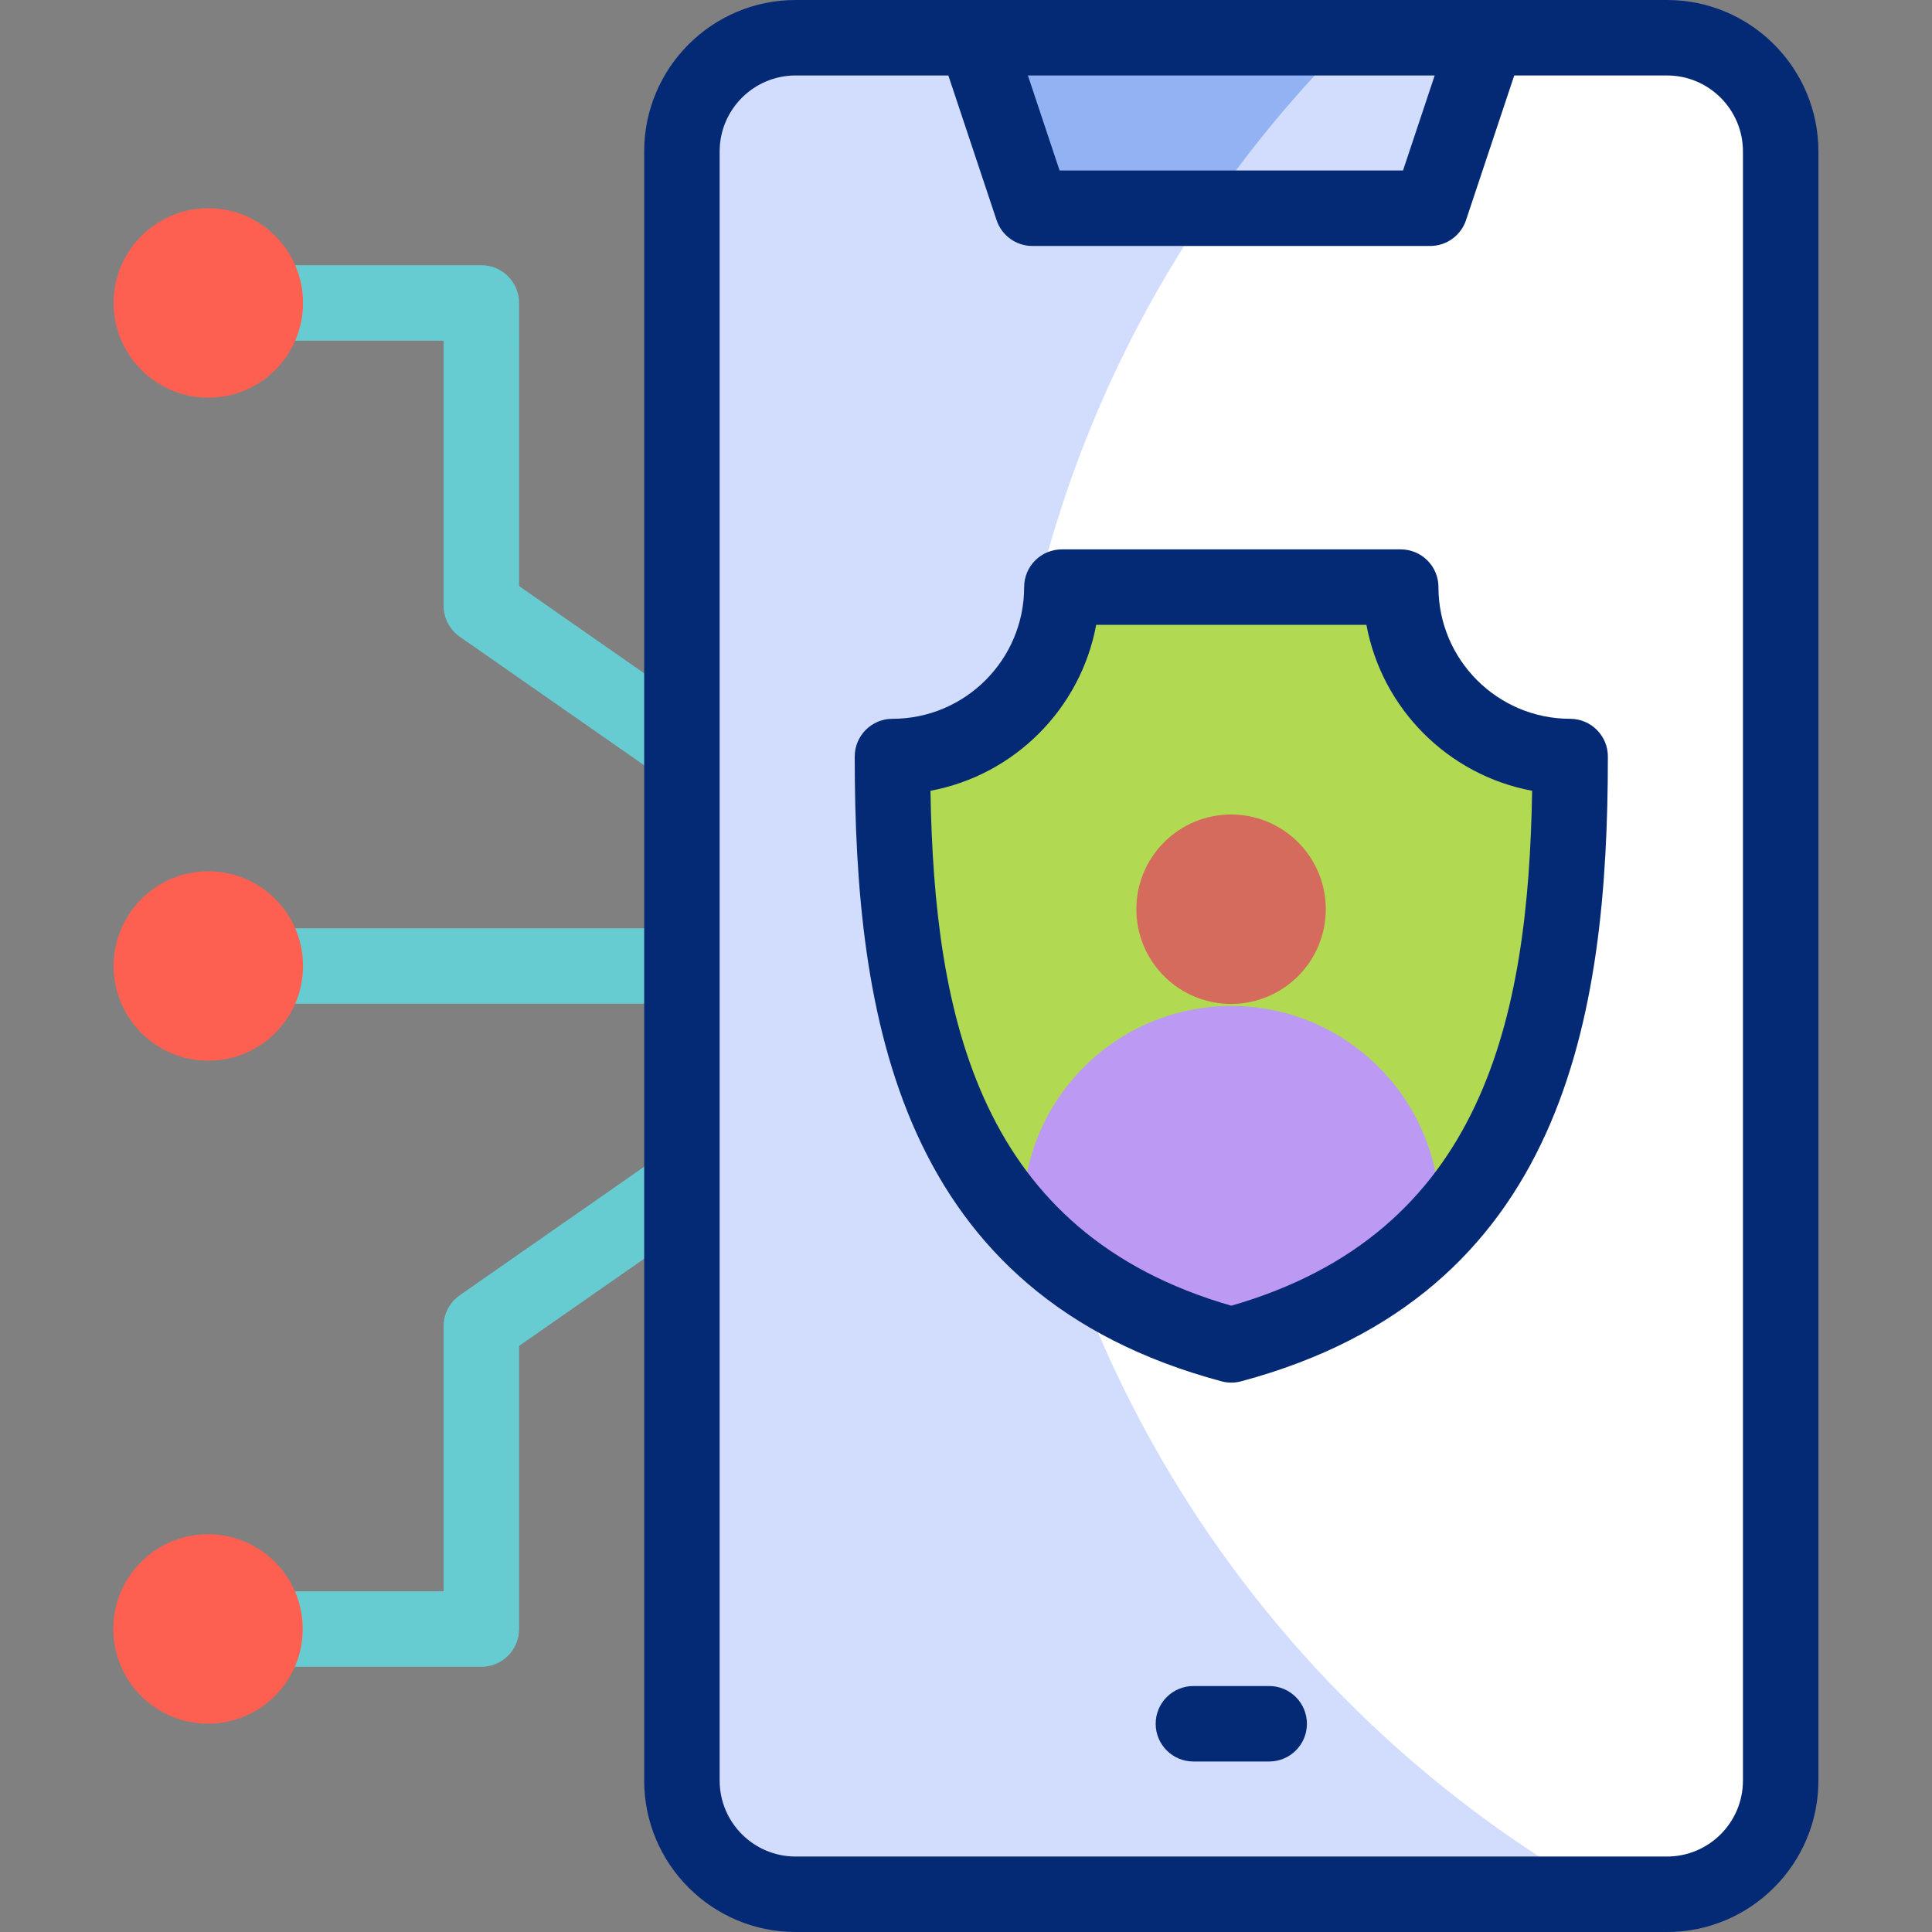
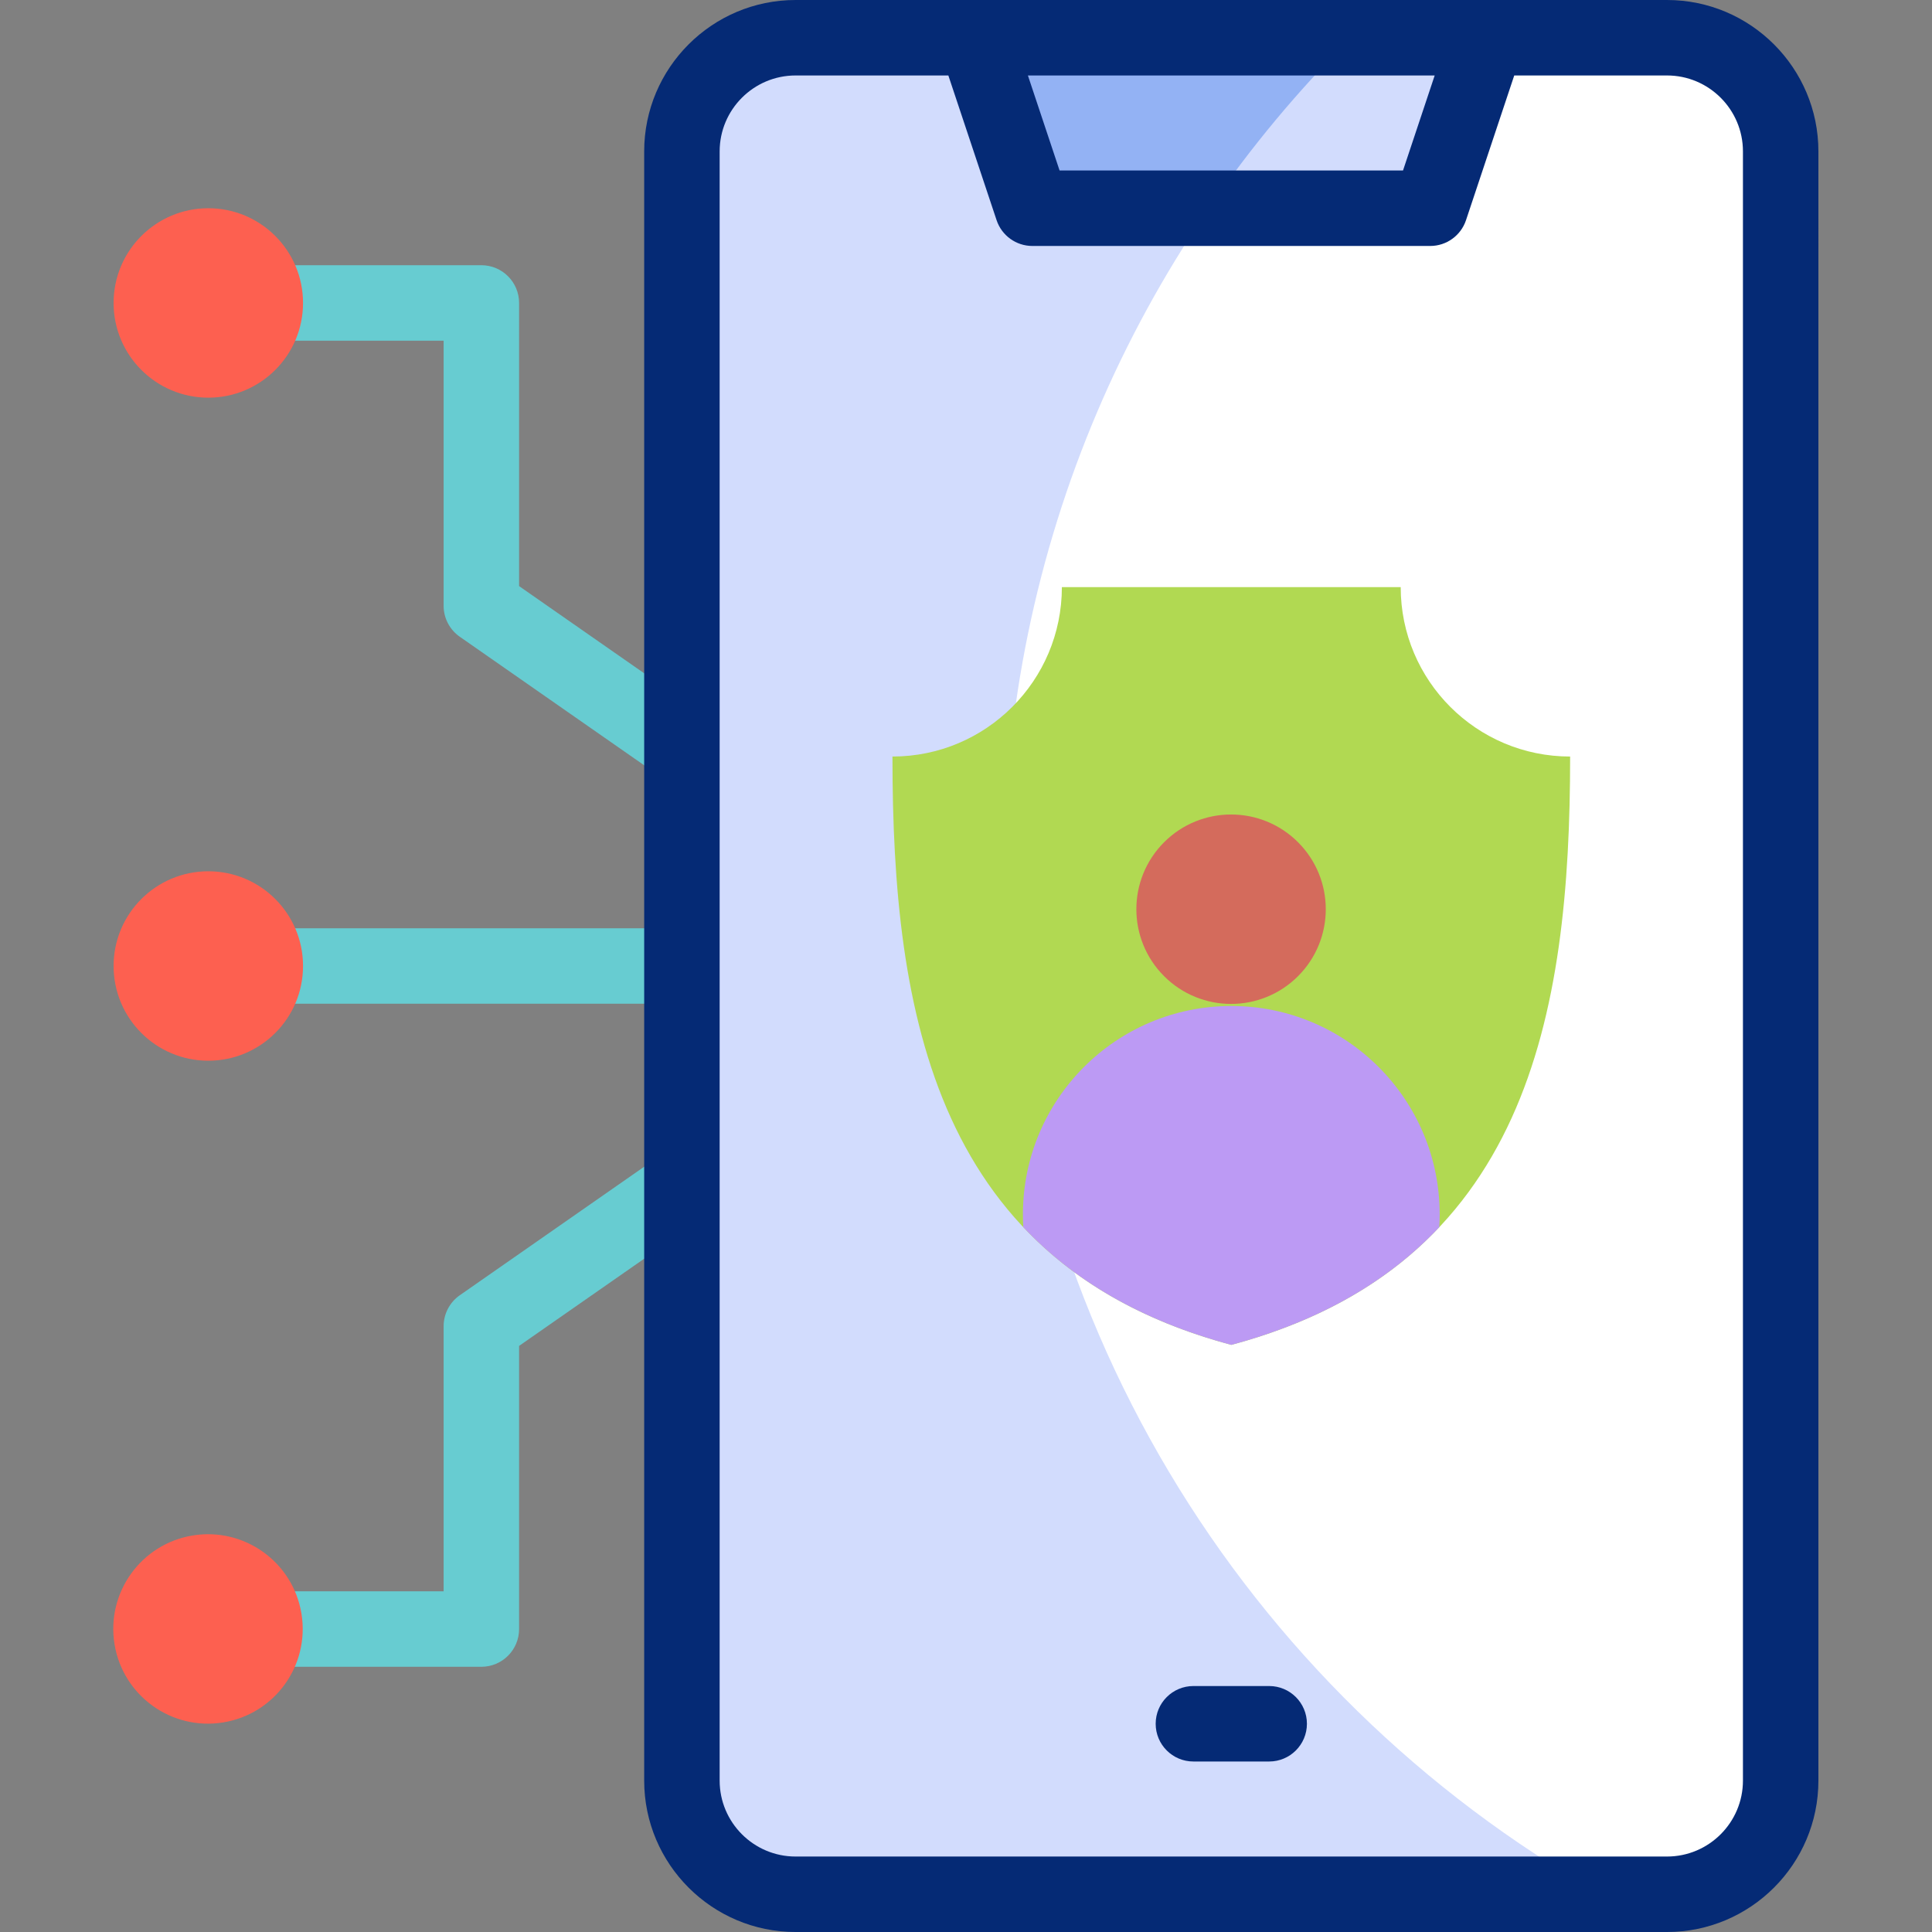
<svg xmlns="http://www.w3.org/2000/svg" version="1.1" id="Layer_1" x="0px" y="0px" viewBox="0 0 512 512" style="enable-background:new 0 0 512 512;" xml:space="preserve">
  <rect x="0" y="0" width="512" height="512" fill="#808080" stroke="none" />
  <g>
    <g>
      <path style="fill-rule:evenodd;clip-rule:evenodd;fill:#FFFFFF;" d="M180.715,40.122v431.755    c0,16.568,13.555,30.122,30.122,30.122h230.938c16.567,0,30.122-13.555,30.122-30.122c0-143.918,0-287.837,0-431.755    c0-16.567-13.555-30.122-30.122-30.122c-81.194,0-149.744,0-230.938,0C194.269,10,180.715,23.555,180.715,40.122z" />
      <path style="fill-rule:evenodd;clip-rule:evenodd;fill:#D2DCFD;" d="M180.715,40.122v431.755    c0,16.568,13.555,30.122,30.122,30.122h213.48c-94.476-53.438-158.256-154.815-158.256-271.102    c0-86.365,35.182-164.507,91.987-220.898H210.837C194.269,10,180.715,23.555,180.715,40.122z" />
      <path style="fill-rule:evenodd;clip-rule:evenodd;fill:#B1D952;" d="M281.409,155.592c0,24.796-20.101,44.898-44.898,44.898    c0,68.707,11.49,134.936,89.795,155.918c78.306-20.982,89.795-87.211,89.795-155.918c-24.796,0-44.898-20.101-44.898-44.898    H281.409z" />
      <ellipse transform="matrix(0.707 -0.707 0.707 0.707 -74.796 301.303)" style="fill-rule:evenodd;clip-rule:evenodd;fill:#D46B5C;" cx="326.306" cy="240.939" rx="25.102" ry="25.102" />
      <path style="fill-rule:evenodd;clip-rule:evenodd;fill:#BC9AF4;" d="M381.531,321.823c0-30.5-24.725-55.225-55.225-55.225    c-30.5,0-55.224,24.725-55.224,55.225c0,1.14,0.034,2.271,0.102,3.394c13.073,13.882,30.902,24.701,55.122,31.191    c24.22-6.49,42.049-17.308,55.122-31.19C381.496,324.095,381.531,322.963,381.531,321.823z" />
      <polygon style="fill-rule:evenodd;clip-rule:evenodd;fill:#D2DCFD;" points="273.592,55.184 379.021,55.184 394.082,10     258.531,10   " />
      <path style="fill-rule:evenodd;clip-rule:evenodd;fill:#93B2F4;" d="M273.592,55.184h46.795    C331.511,38.949,344.128,23.821,358.048,10h-99.517L273.592,55.184z" />
    </g>
    <g>
      <g>
        <path style="fill:#67CCD1;" d="M55.204,266h120.535c5.522,0,10-4.477,10-10s-4.478-10-10-10H55.204c-5.522,0-10,4.477-10,10     S49.682,266,55.204,266z" />
        <path style="fill:#67CCD1;" d="M55.204,90.285h62.361v70.256c0,3.27,1.599,6.334,4.282,8.204l49.82,34.726     c1.742,1.214,3.735,1.797,5.709,1.797c3.159,0,6.269-1.494,8.213-4.283c3.158-4.531,2.045-10.764-2.486-13.922l-45.538-31.741     V80.285c0-5.523-4.478-10-10-10H55.204c-5.522,0-10,4.477-10,10S49.682,90.285,55.204,90.285z" />
        <path style="fill:#67CCD1;" d="M171.01,308.988l-49.162,34.267c-2.684,1.87-4.282,4.934-4.282,8.204v70.256H55.204     c-5.522,0-10,4.477-10,10s4.478,10,10,10h72.361c5.522,0,10-4.477,10-10v-75.037l44.88-31.282     c4.531-3.158,5.645-9.391,2.486-13.922C181.774,306.944,175.539,305.83,171.01,308.988z" />
      </g>
      <g>
        <path style="fill:#052A75;" d="M441.775,0H210.837c-22.123,0-40.122,17.999-40.122,40.123v431.755     c0,22.124,17.999,40.123,40.122,40.123h230.938c22.123,0,40.122-17.999,40.122-40.123V40.123C481.898,17.999,463.899,0,441.775,0     z M380.207,20l-8.395,25.184H280.8L272.405,20H380.207z M461.898,471.877c0,11.096-9.026,20.123-20.122,20.123H210.837     c-11.096,0-20.122-9.027-20.122-20.123V40.123c0-11.096,9.026-20.123,20.122-20.123h40.486l12.782,38.346     c1.361,4.083,5.183,6.838,9.487,6.838h105.429c4.305,0,8.126-2.754,9.487-6.838L401.29,20h40.486     c11.096,0,20.122,9.027,20.122,20.123V471.877z" />
        <path style="fill:#052A75;" d="M336.347,446.816h-20.082c-5.522,0-10,4.477-10,10s4.478,10,10,10h20.082c5.522,0,10-4.477,10-10     S341.869,446.816,336.347,446.816z" />
-         <path style="fill:#052A75;" d="M416.102,190.49c-19.242,0-34.897-15.655-34.897-34.898c0-5.523-4.478-10-10-10h-89.795     c-5.522,0-10,4.477-10,10c0,19.243-15.655,34.898-34.898,34.898c-5.522,0-10,4.477-10,10c0,68.997,11.549,142.625,97.208,165.577     c0.848,0.227,1.718,0.341,2.588,0.341s1.74-0.114,2.588-0.341c85.658-22.951,97.207-96.58,97.207-165.577     C426.102,194.967,421.624,190.49,416.102,190.49z M326.307,346.029c-66.725-19.222-78.732-76.047-79.725-136.465     c22.234-4.141,39.804-21.728,43.914-43.972h71.621c4.11,22.245,21.679,39.832,43.913,43.972     C405.038,269.982,393.03,326.808,326.307,346.029z" />
      </g>
    </g>
    <g>
      <circle style="fill-rule:evenodd;clip-rule:evenodd;fill:#FD6050;" cx="55.204" cy="80.285" r="25.102" />
      <circle style="fill-rule:evenodd;clip-rule:evenodd;fill:#FD6050;" cx="55.204" cy="256" r="25.102" />
      <ellipse transform="matrix(0.987 -0.16 0.16 0.987 -68.44 14.417)" style="fill-rule:evenodd;clip-rule:evenodd;fill:#FD6050;" cx="55.204" cy="431.715" rx="25.102" ry="25.102" />
    </g>
  </g>
  <g>
</g>
  <g>
</g>
  <g>
</g>
  <g>
</g>
  <g>
</g>
  <g>
</g>
  <g>
</g>
  <g>
</g>
  <g>
</g>
  <g>
</g>
  <g>
</g>
  <g>
</g>
  <g>
</g>
  <g>
</g>
  <g>
</g>
</svg>